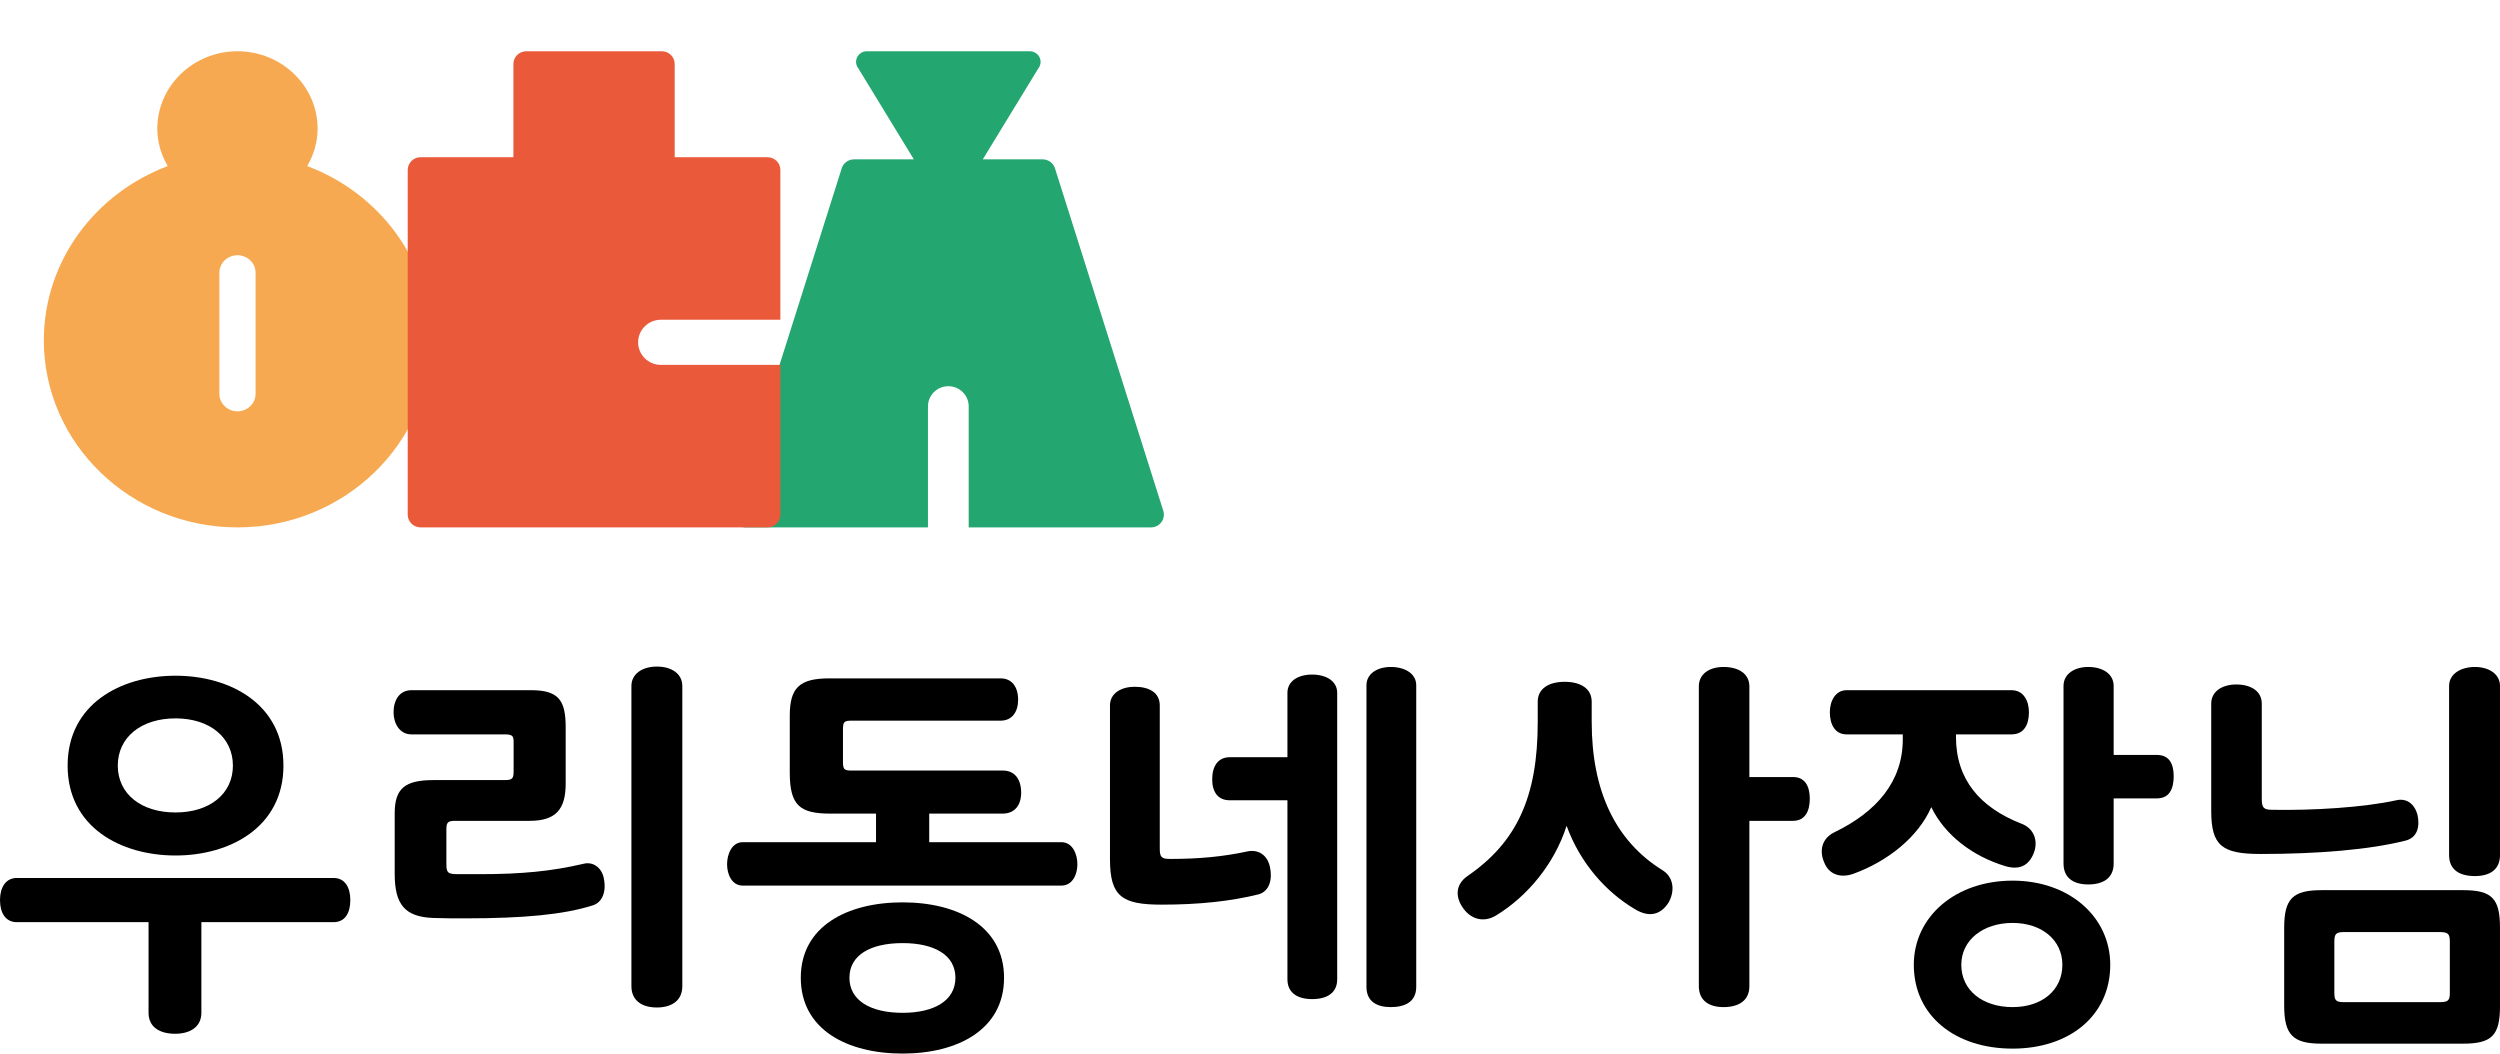
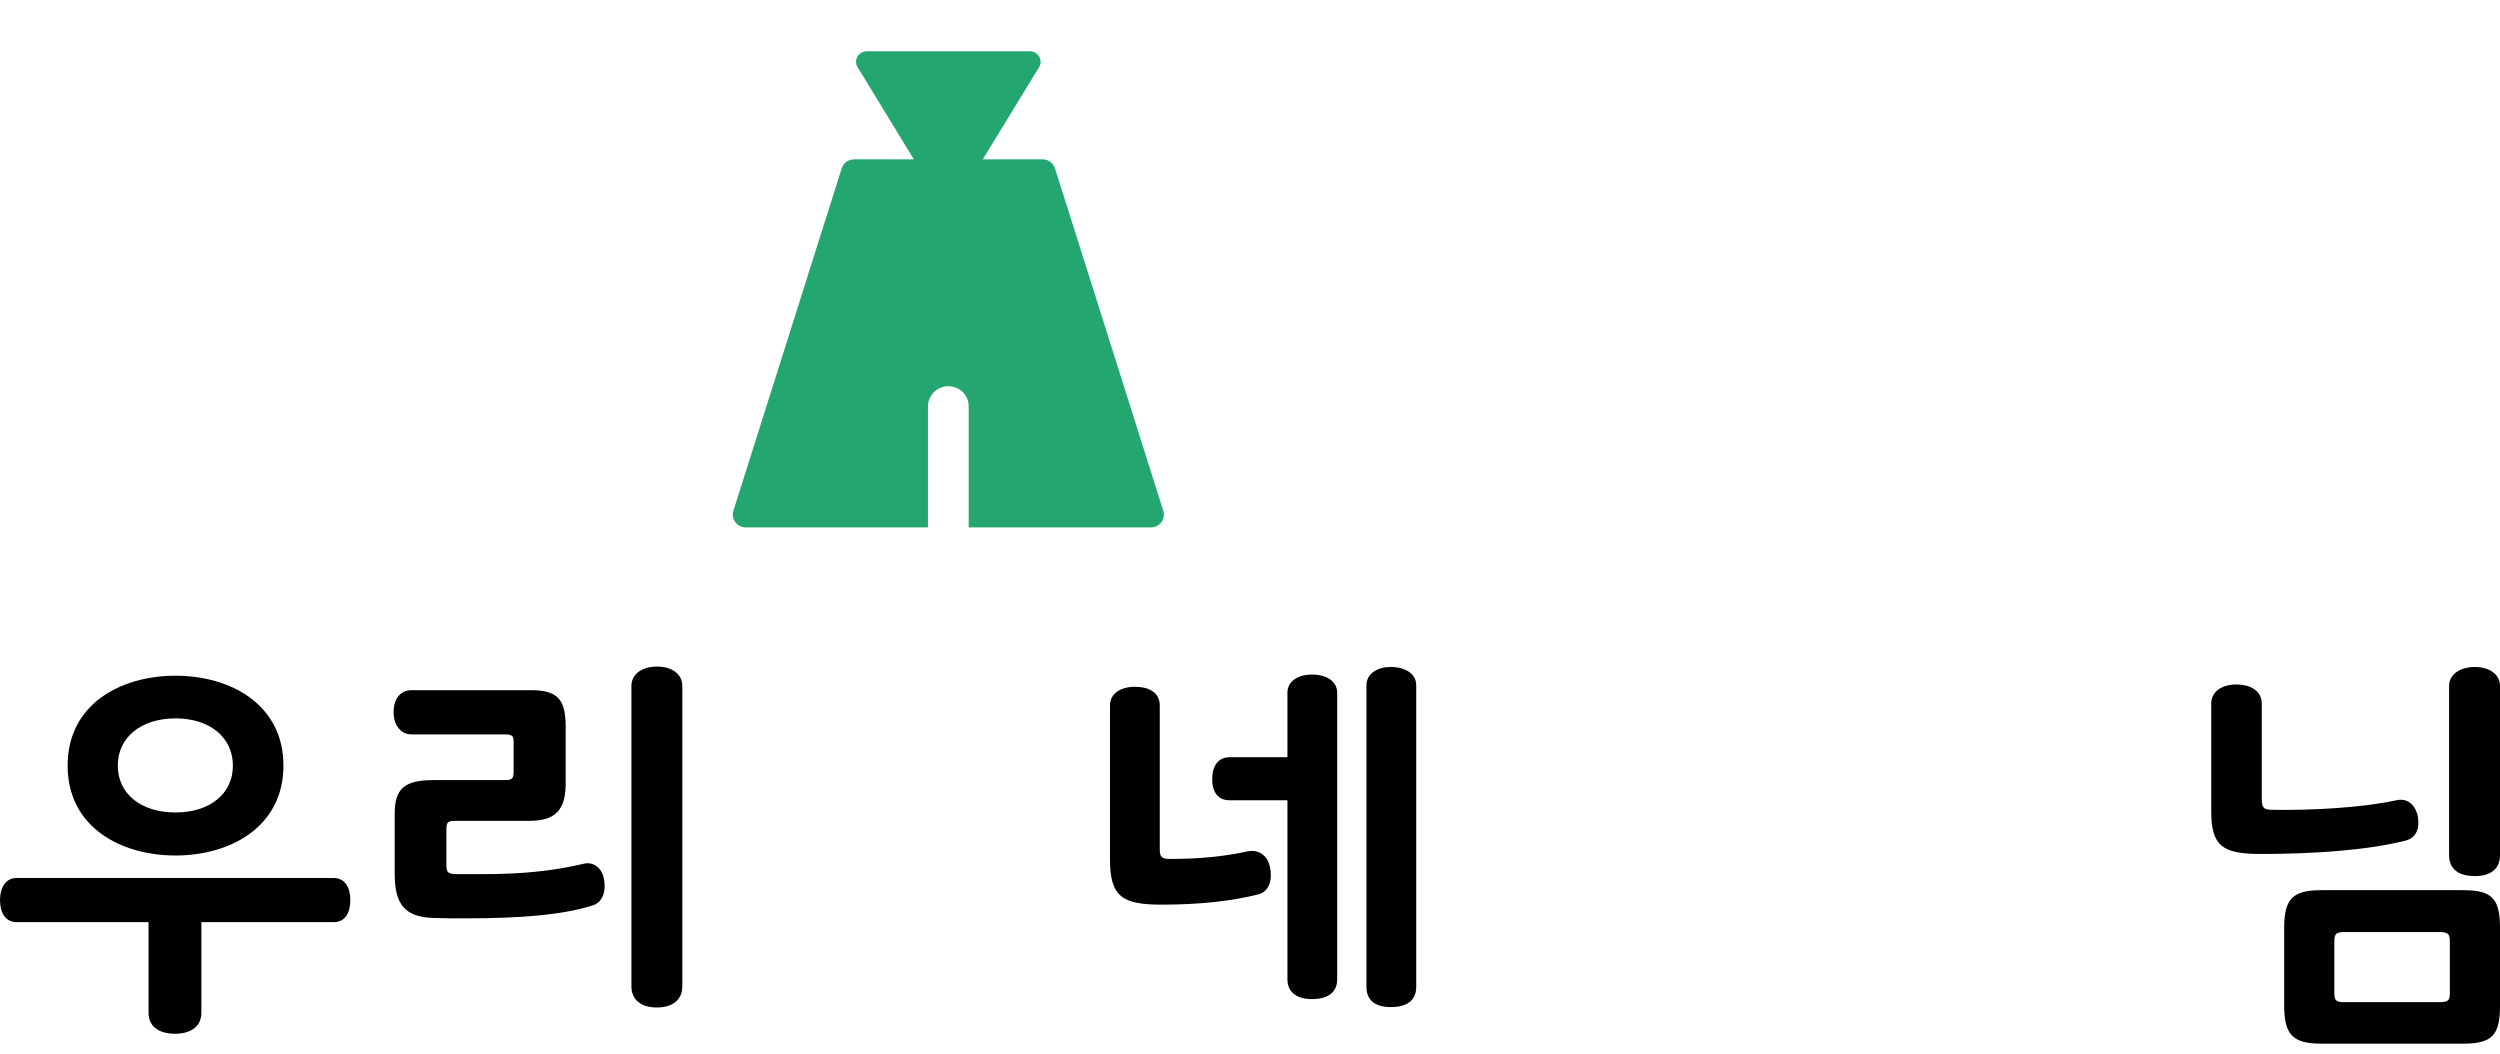
<svg xmlns="http://www.w3.org/2000/svg" width="140" height="59" viewBox="0 0 140 59" fill="none">
-   <path d="M14.312 22.054C14.312 22.595 13.858 23.034 13.298 23.034C12.738 23.034 12.285 22.595 12.285 22.054V15.272C12.285 14.731 12.738 14.293 13.298 14.293C13.858 14.293 14.312 14.731 14.312 15.272V22.054ZM17.203 9.301C17.563 8.677 17.786 7.971 17.786 7.208C17.786 4.816 15.772 2.871 13.298 2.871C10.823 2.871 8.809 4.816 8.809 7.208C8.809 7.971 9.032 8.678 9.393 9.302C5.341 10.82 2.455 14.617 2.455 19.061C2.455 24.835 7.32 29.534 13.298 29.534C19.276 29.534 24.142 24.835 24.142 19.061C24.142 14.617 21.255 10.82 17.203 9.301Z" fill="#F6A950" />
  <path d="M65.144 28.605L59.079 9.427C58.984 9.128 58.706 8.924 58.388 8.924H55.036L58.15 3.823C58.289 3.644 58.312 3.404 58.211 3.202C58.109 3 57.902 2.871 57.674 2.871H48.539C48.311 2.871 48.103 3 48.002 3.202C47.901 3.404 47.925 3.644 48.063 3.823L51.176 8.924H47.826C47.509 8.924 47.231 9.128 47.136 9.427L41.069 28.605C41 28.822 41.04 29.059 41.175 29.242C41.312 29.426 41.53 29.534 41.759 29.534H51.966V22.755C51.966 22.132 52.477 21.628 53.107 21.628C53.736 21.628 54.247 22.132 54.247 22.755V29.534H64.453C64.683 29.534 64.901 29.426 65.038 29.242C65.173 29.059 65.213 28.822 65.144 28.605Z" fill="#24A670" />
-   <path d="M37.007 20.433C36.305 20.433 35.735 19.867 35.735 19.169C35.735 18.472 36.305 17.906 37.007 17.906H43.701V9.519C43.701 9.124 43.379 8.805 42.982 8.805H37.783V3.585C37.783 3.19 37.461 2.871 37.064 2.871H29.469C29.071 2.871 28.75 3.19 28.75 3.585V8.805H23.551C23.154 8.805 22.832 9.124 22.832 9.519V28.82C22.832 29.215 23.154 29.534 23.551 29.534H42.982C43.379 29.534 43.701 29.215 43.701 28.82V20.433H37.007Z" fill="#EA5A3A" />
  <path d="M125.234 38.331C126.063 38.331 126.659 38.715 126.659 39.397V44.73C126.659 45.242 126.765 45.349 127.255 45.349C129.489 45.391 132.361 45.221 134.191 44.815C134.744 44.687 135.213 44.986 135.383 45.647C135.51 46.244 135.404 46.906 134.702 47.076C132.681 47.588 129.766 47.823 126.595 47.823C124.425 47.823 123.829 47.354 123.829 45.413V39.397C123.829 38.715 124.446 38.331 125.234 38.331ZM137.149 47.887V38.416C137.149 37.734 137.808 37.35 138.596 37.35C139.362 37.35 140 37.734 140 38.416V47.887C140 48.719 139.404 49.06 138.596 49.06C137.745 49.06 137.149 48.719 137.149 47.887ZM127.914 56.312V51.961C127.914 50.34 128.383 49.849 130 49.849H137.936C139.553 49.849 140 50.319 140 51.961V56.334C140 57.976 139.553 58.445 137.936 58.445H130C128.404 58.445 127.914 57.955 127.914 56.312ZM136.638 52.196H131.255C130.787 52.196 130.723 52.324 130.723 52.772V55.587C130.723 55.992 130.787 56.12 131.255 56.12H136.638C137.128 56.12 137.191 55.992 137.191 55.587V52.772C137.191 52.324 137.128 52.196 136.638 52.196Z" fill="black" />
-   <path d="M118.174 54.03C118.174 56.888 115.876 58.723 112.706 58.723C109.493 58.723 107.173 56.888 107.173 54.03C107.173 51.342 109.493 49.316 112.706 49.316C115.876 49.316 118.174 51.342 118.174 54.03ZM102.471 39.888C102.471 39.248 102.79 38.651 103.407 38.651H112.642C113.323 38.651 113.62 39.248 113.62 39.888C113.62 40.549 113.365 41.125 112.642 41.125H109.535V41.274C109.535 43.663 110.897 45.221 113.174 46.116C113.897 46.372 114.152 47.076 113.897 47.759C113.62 48.463 113.11 48.74 112.301 48.505C110.471 47.951 108.918 46.778 108.152 45.199C107.429 46.863 105.727 48.228 103.79 48.932C103.003 49.209 102.407 48.911 102.173 48.335C101.875 47.695 101.982 46.97 102.726 46.607C105.11 45.455 106.556 43.749 106.556 41.402V41.125H103.407C102.748 41.125 102.471 40.549 102.471 39.888ZM115.557 48.356V38.416C115.557 37.734 116.174 37.35 116.94 37.35C117.748 37.35 118.365 37.734 118.365 38.416V42.277H120.791C121.472 42.277 121.727 42.767 121.727 43.471C121.727 44.197 121.472 44.709 120.791 44.709H118.365V48.356C118.365 49.167 117.791 49.529 116.94 49.529C116.089 49.529 115.557 49.145 115.557 48.356ZM115.493 54.03C115.493 52.644 114.344 51.684 112.706 51.684C111.046 51.684 109.833 52.644 109.833 54.03C109.833 55.459 111.025 56.398 112.706 56.398C114.344 56.398 115.493 55.459 115.493 54.03Z" fill="black" />
-   <path d="M87.624 38.181C88.517 38.181 89.135 38.565 89.135 39.291V40.421C89.135 44.282 90.454 47.098 93.113 48.74C93.752 49.145 93.794 49.935 93.433 50.553C93.007 51.214 92.369 51.406 91.56 50.916C89.964 49.977 88.496 48.356 87.73 46.244C87.049 48.377 85.539 50.191 83.794 51.257C83.07 51.705 82.368 51.449 81.964 50.895C81.496 50.276 81.475 49.551 82.177 49.06C84.943 47.162 86.113 44.623 86.113 40.443V39.291C86.113 38.565 86.73 38.181 87.624 38.181ZM95.135 55.224V38.438C95.135 37.734 95.731 37.35 96.518 37.35C97.369 37.35 97.965 37.734 97.965 38.438V43.514H100.411C101.092 43.514 101.348 44.047 101.348 44.73C101.348 45.413 101.092 45.967 100.411 45.967H97.965V55.224C97.965 56.035 97.369 56.398 96.518 56.398C95.709 56.398 95.135 56.035 95.135 55.224Z" fill="black" />
  <path d="M62.159 48.121V39.504C62.159 38.8 62.819 38.459 63.542 38.459C64.372 38.459 64.947 38.8 64.947 39.504V47.524C64.947 48.015 65.053 48.1 65.543 48.1C67.16 48.1 68.5 47.972 69.883 47.674C70.458 47.567 70.968 47.865 71.117 48.548C71.266 49.231 71.096 49.913 70.479 50.084C68.926 50.468 67.16 50.66 65.053 50.66C62.84 50.66 62.159 50.212 62.159 48.121ZM72.096 44.815H68.862C68.202 44.815 67.883 44.346 67.883 43.642C67.883 42.917 68.202 42.405 68.862 42.405H72.096V38.8C72.096 38.139 72.692 37.776 73.479 37.776C74.266 37.776 74.883 38.139 74.883 38.8V54.841C74.883 55.608 74.309 55.95 73.479 55.95C72.67 55.95 72.096 55.608 72.096 54.841V44.815ZM76.522 55.267V38.373C76.522 37.734 77.117 37.35 77.883 37.35C78.692 37.35 79.309 37.734 79.309 38.373V55.267C79.309 56.078 78.713 56.398 77.883 56.398C77.096 56.398 76.522 56.078 76.522 55.267Z" fill="black" />
-   <path d="M44.227 43.279V40.08C44.227 38.523 44.759 37.989 46.44 37.989H56.036C56.674 37.989 57.015 38.48 57.015 39.184C57.015 39.867 56.674 40.357 56.036 40.357H47.695C47.27 40.357 47.206 40.421 47.206 40.869V42.639C47.206 43.087 47.27 43.151 47.695 43.151H56.164C56.844 43.151 57.185 43.663 57.185 44.389C57.185 45.093 56.823 45.562 56.142 45.562H52.036V47.162H59.44C60.057 47.162 60.334 47.823 60.334 48.399C60.334 48.975 60.057 49.593 59.44 49.593H41.589C40.993 49.593 40.716 48.975 40.716 48.399C40.716 47.823 40.993 47.162 41.589 47.162H49.057V45.562H46.504C44.823 45.562 44.227 45.135 44.227 43.279ZM44.844 54.755C44.844 51.876 47.44 50.532 50.546 50.532C53.632 50.532 56.227 51.876 56.227 54.755C56.227 57.656 53.632 59 50.546 59C47.44 59 44.844 57.656 44.844 54.755ZM47.568 54.755C47.568 56.035 48.759 56.718 50.546 56.718C52.312 56.718 53.504 56.035 53.504 54.755C53.504 53.475 52.312 52.814 50.546 52.814C48.759 52.814 47.568 53.475 47.568 54.755Z" fill="black" />
  <path d="M36.784 37.328C37.614 37.328 38.21 37.733 38.21 38.416V55.224C38.21 56.035 37.614 56.419 36.784 56.419C35.954 56.419 35.359 56.035 35.359 55.224V38.416C35.359 37.733 35.976 37.328 36.784 37.328ZM24.252 51.406C22.677 51.342 22.103 50.66 22.103 48.932V45.541C22.103 44.154 22.677 43.685 24.273 43.685H28.273C28.72 43.685 28.763 43.578 28.763 43.151V41.573C28.763 41.232 28.72 41.125 28.273 41.125H23.039C22.358 41.125 22.039 40.485 22.039 39.888C22.039 39.227 22.358 38.651 23.039 38.651H29.741C31.316 38.651 31.678 39.248 31.678 40.741V43.877C31.678 45.327 31.125 45.967 29.656 45.967H25.507C25.103 45.967 24.997 46.031 24.997 46.436V48.356C24.997 48.825 25.039 48.953 25.592 48.953H26.912C29.231 48.953 30.912 48.783 32.656 48.377C33.188 48.228 33.678 48.569 33.805 49.145C33.976 49.913 33.742 50.532 33.188 50.703C31.571 51.214 29.358 51.428 26.061 51.428C25.507 51.428 24.805 51.428 24.252 51.406Z" fill="black" />
-   <path d="M11.277 51.641V56.718C11.277 57.528 10.617 57.891 9.809 57.891C8.958 57.891 8.319 57.528 8.319 56.718V51.641H0.936C0.319 51.641 0 51.129 0 50.404C0 49.7 0.319 49.167 0.936 49.167H18.681C19.32 49.167 19.618 49.7 19.618 50.404C19.618 51.129 19.32 51.641 18.681 51.641H11.277ZM3.787 42.874C3.787 39.44 6.745 37.84 9.83 37.84C12.894 37.84 15.873 39.44 15.873 42.874C15.873 46.308 12.894 47.908 9.83 47.908C6.745 47.908 3.787 46.308 3.787 42.874ZM6.596 42.874C6.596 44.453 7.894 45.498 9.83 45.498C11.745 45.498 13.043 44.453 13.043 42.874C13.043 41.296 11.745 40.229 9.83 40.229C7.894 40.229 6.596 41.296 6.596 42.874Z" fill="black" />
+   <path d="M11.277 51.641V56.718C11.277 57.528 10.617 57.891 9.809 57.891C8.958 57.891 8.319 57.528 8.319 56.718V51.641H0.936C0.319 51.641 0 51.129 0 50.404C0 49.7 0.319 49.167 0.936 49.167H18.681C19.32 49.167 19.618 49.7 19.618 50.404C19.618 51.129 19.32 51.641 18.681 51.641H11.277ZM3.787 42.874C3.787 39.44 6.745 37.84 9.83 37.84C12.894 37.84 15.873 39.44 15.873 42.874C15.873 46.308 12.894 47.908 9.83 47.908C6.745 47.908 3.787 46.308 3.787 42.874ZM6.596 42.874C6.596 44.453 7.894 45.498 9.83 45.498C11.745 45.498 13.043 44.453 13.043 42.874C13.043 41.296 11.745 40.229 9.83 40.229C7.894 40.229 6.596 41.296 6.596 42.874" fill="black" />
</svg>